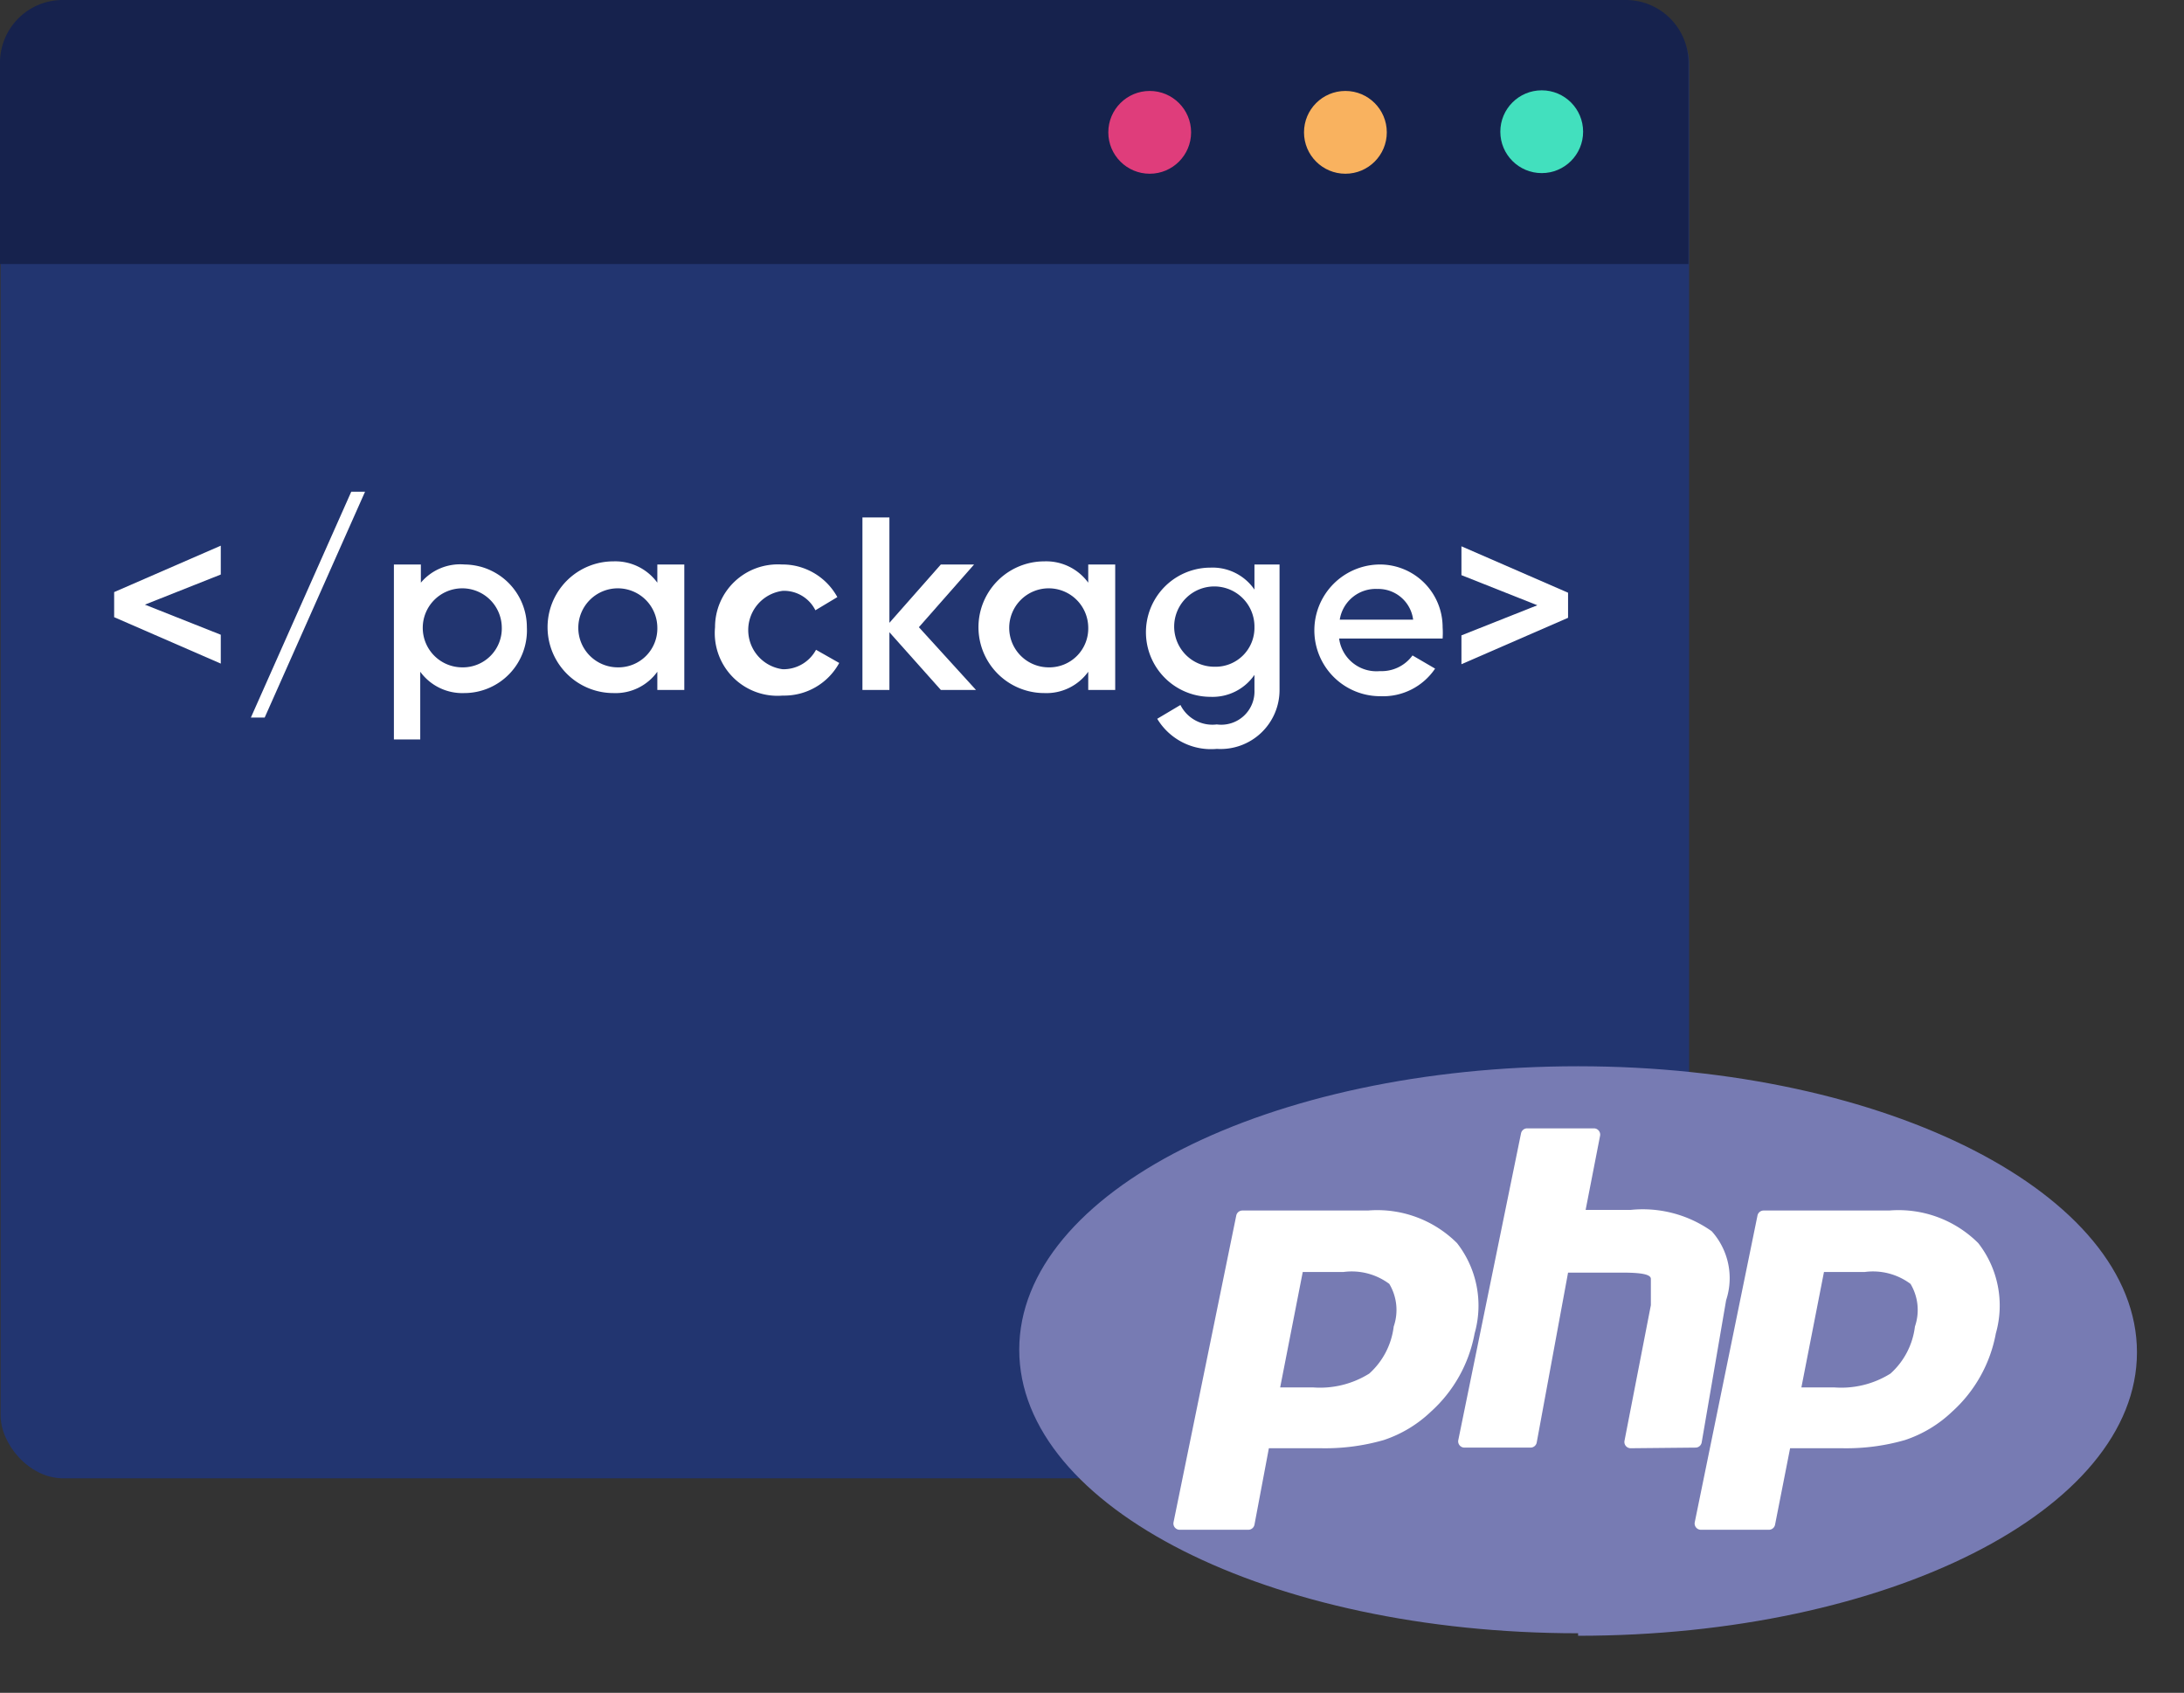
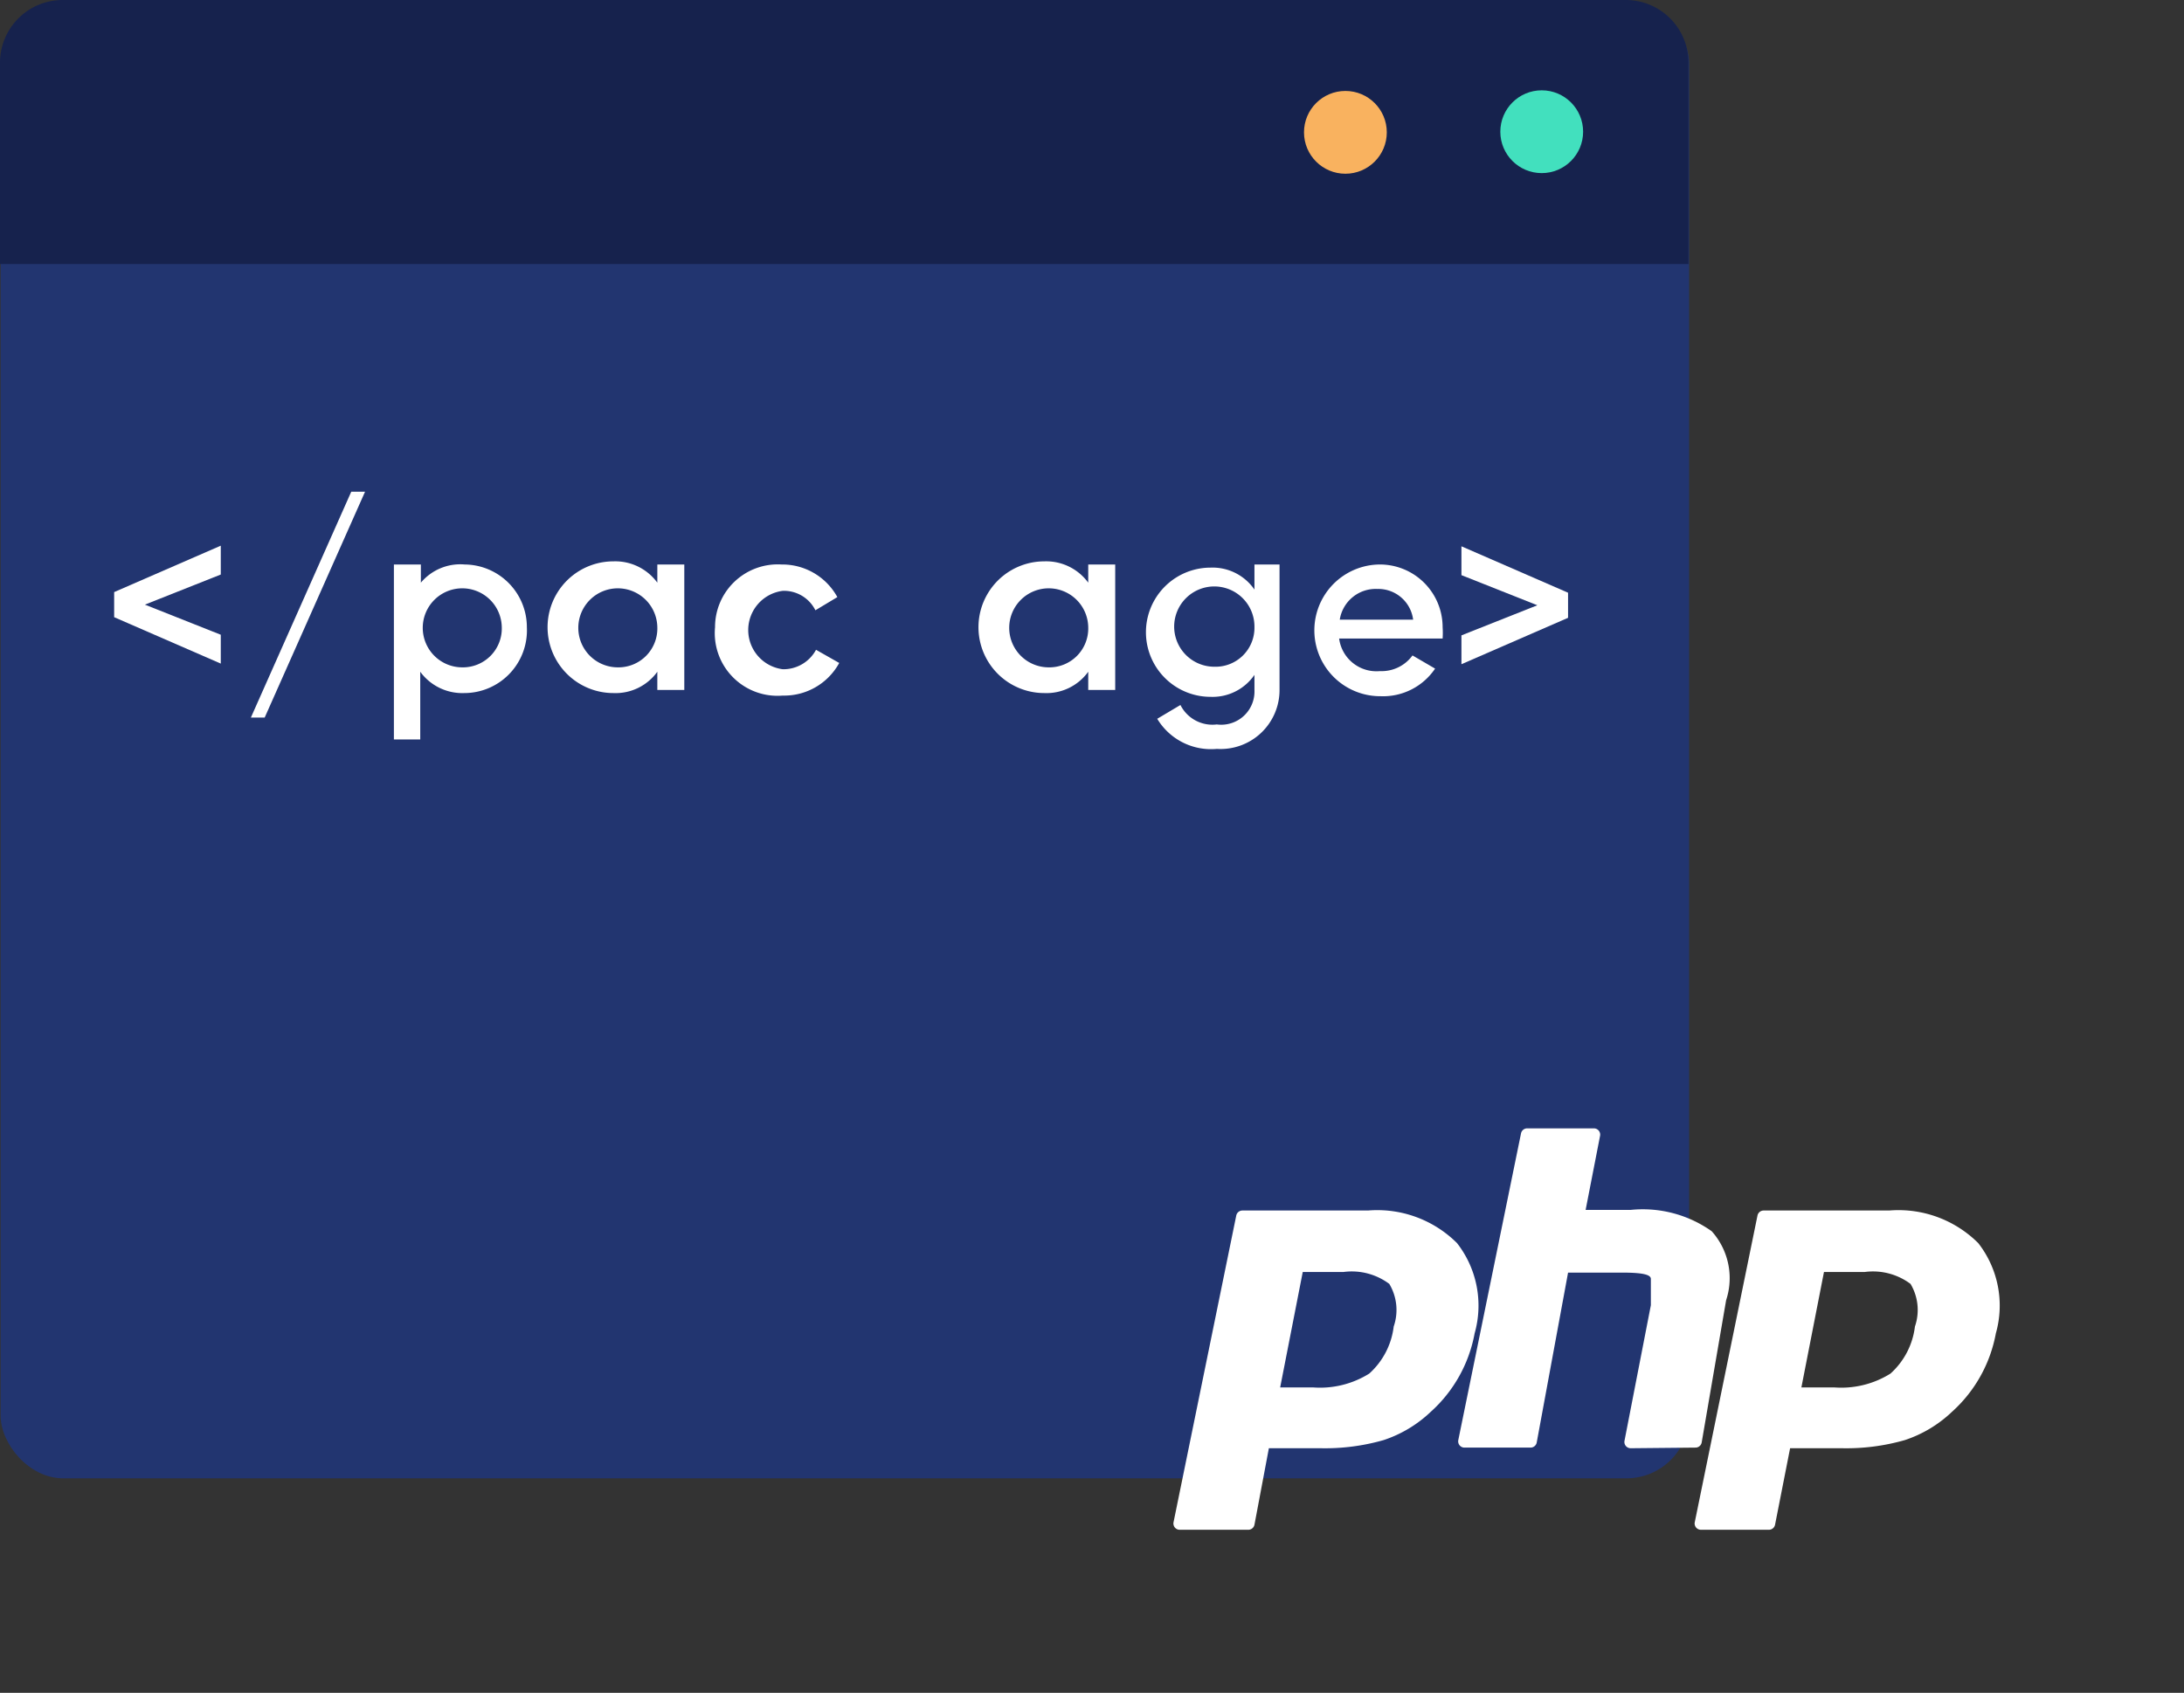
<svg xmlns="http://www.w3.org/2000/svg" viewBox="0 0 34.82 26.99">
  <rect x="0" y="0" width="34.82" height="26.99" fill="#333333" stroke="none" />
  <defs>
    <style>.cls-1{fill:none;}.cls-2{fill:#223570;}.cls-3{fill:#16224d;}.cls-4{fill:#df3d7b;}.cls-5{fill:#f9b25f;}.cls-6{fill:#42e0be;}.cls-7{fill:#fff;}.cls-8{fill:#777bb3;}.cls-9{clip-path:url(#clip-path);}</style>
    <clipPath id="clip-path">
      <rect class="cls-1" x="15.5" y="16.13" width="19.32" height="10.87" />
    </clipPath>
  </defs>
  <title>b2</title>
  <g id="Layer_2" data-name="Layer 2">
    <g id="Layer_1-2" data-name="Layer 1">
      <rect class="cls-2" x="0.01" y="0.01" width="26.92" height="23.56" rx="1" ry="1" />
      <path class="cls-3" d="M1,0H25.92a1,1,0,0,1,1,1V4.21a0,0,0,0,1,0,0H0a0,0,0,0,1,0,0V1A1,1,0,0,1,1,0Z" />
-       <circle class="cls-4" cx="18.33" cy="2.11" r="0.66" />
      <circle class="cls-5" cx="21.45" cy="2.11" r="0.66" />
      <circle class="cls-6" cx="24.58" cy="2.1" r="0.66" />
      <path class="cls-7" d="M3.52,9.16l-1.21.48,1.21.48v.46l-1.7-.74v-.4l1.7-.74Z" />
      <path class="cls-7" d="M4,11.44l1.6-3.6h.22l-1.6,3.6Z" />
      <path class="cls-7" d="M8.4,10a1,1,0,0,1-1,1.05.83.83,0,0,1-.7-.34v1.08H6.28V9h.43v.29A.82.82,0,0,1,7.41,9,1,1,0,0,1,8.4,10ZM8,10a.63.63,0,1,0-.63.64A.62.62,0,0,0,8,10Z" />
      <path class="cls-7" d="M10.91,9v2h-.43v-.29a.82.82,0,0,1-.7.34,1.05,1.05,0,0,1,0-2.1.83.83,0,0,1,.7.34V9Zm-.43,1a.63.63,0,1,0-.63.64A.62.62,0,0,0,10.48,10Z" />
      <path class="cls-7" d="M11.4,10A1,1,0,0,1,12.46,9a1,1,0,0,1,.89.52L13,9.73a.56.56,0,0,0-.52-.31.63.63,0,0,0,0,1.25.59.59,0,0,0,.53-.31l.37.21a1,1,0,0,1-.9.52A1,1,0,0,1,11.4,10Z" />
-       <path class="cls-7" d="M15,11l-.82-.92V11h-.43V8.25h.43V9.93L15,9h.53l-.88,1,.91,1Z" />
      <path class="cls-7" d="M17.78,9v2h-.43v-.29a.82.82,0,0,1-.7.34,1.05,1.05,0,0,1,0-2.1.83.83,0,0,1,.7.34V9Zm-.43,1a.63.63,0,1,0-.63.64A.62.62,0,0,0,17.35,10Z" />
      <path class="cls-7" d="M20.4,9V11a.94.94,0,0,1-1,.94,1,1,0,0,1-.95-.48l.37-.22a.57.57,0,0,0,.58.31A.53.53,0,0,0,20,11v-.24a.81.81,0,0,1-.7.35,1,1,0,0,1,0-2.06.81.81,0,0,1,.7.35V9ZM20,10a.64.64,0,1,0-.64.63A.62.62,0,0,0,20,10Z" />
      <path class="cls-7" d="M22,10.7a.61.61,0,0,0,.52-.25l.36.21a1,1,0,0,1-.87.44A1.05,1.05,0,1,1,22,9,1,1,0,0,1,23,10a1.33,1.33,0,0,1,0,.18H21.35A.6.6,0,0,0,22,10.7Zm.53-.82a.56.56,0,0,0-.57-.49.58.58,0,0,0-.6.49Z" />
      <path class="cls-7" d="M25,9.45v.4l-1.7.74v-.46l1.21-.48-1.21-.48V8.71Z" />
      <rect class="cls-1" x="15.5" y="16.13" width="19.32" height="10.87" />
      <g id="g3466">
        <g id="g3472">
-           <path id="path3474" class="cls-8" d="M25.16,26.08c4.92,0,8.91-2,8.91-4.52S30.08,17,25.16,17s-8.91,2-8.91,4.52,4,4.52,8.91,4.52" />
-         </g>
+           </g>
      </g>
      <g class="cls-9">
        <g id="g3478">
          <g id="g3484">
            <path id="path3486" class="cls-7" d="M20.93,22.12a1.48,1.48,0,0,0,.9-.22,1.2,1.2,0,0,0,.39-.75.81.81,0,0,0-.07-.68,1,1,0,0,0-.73-.19h-.65l-.36,1.84Zm-2.12,2.27a.1.1,0,0,1-.1-.12l1-4.89a.1.1,0,0,1,.1-.08h2a1.8,1.8,0,0,1,1.42.52,1.62,1.62,0,0,1,.28,1.44,2.22,2.22,0,0,1-.7,1.25,2,2,0,0,1-.75.45,3.38,3.38,0,0,1-1,.13h-.83L20,24.31a.1.1,0,0,1-.1.08Z" />
          </g>
          <g id="g3492">
            <path id="path3494" class="cls-7" d="M26,23.09a.1.1,0,0,1-.1-.12l.42-2.16c0-.21,0-.35,0-.42s-.14-.1-.46-.1H25L24.5,23a.1.1,0,0,1-.1.08H23.35a.1.1,0,0,1-.1-.12l1-4.89a.1.1,0,0,1,.1-.08h1.06a.1.1,0,0,1,.1.12l-.23,1.18H26a1.9,1.9,0,0,1,1.29.34,1.12,1.12,0,0,1,.23,1.1L27.13,23a.1.1,0,0,1-.1.08Z" />
          </g>
          <g id="g3500">
            <path id="path3502" class="cls-7" d="M29.24,22.12a1.48,1.48,0,0,0,.9-.22,1.2,1.2,0,0,0,.39-.75.81.81,0,0,0-.07-.68,1,1,0,0,0-.73-.19h-.65l-.36,1.84Zm-2.12,2.27a.1.1,0,0,1-.1-.12l1-4.89a.1.1,0,0,1,.1-.08h2a1.8,1.8,0,0,1,1.42.52,1.62,1.62,0,0,1,.28,1.44,2.22,2.22,0,0,1-.7,1.25,2,2,0,0,1-.75.45,3.38,3.38,0,0,1-1,.13h-.83l-.24,1.22a.1.1,0,0,1-.1.08Z" />
          </g>
        </g>
      </g>
    </g>
  </g>
</svg>